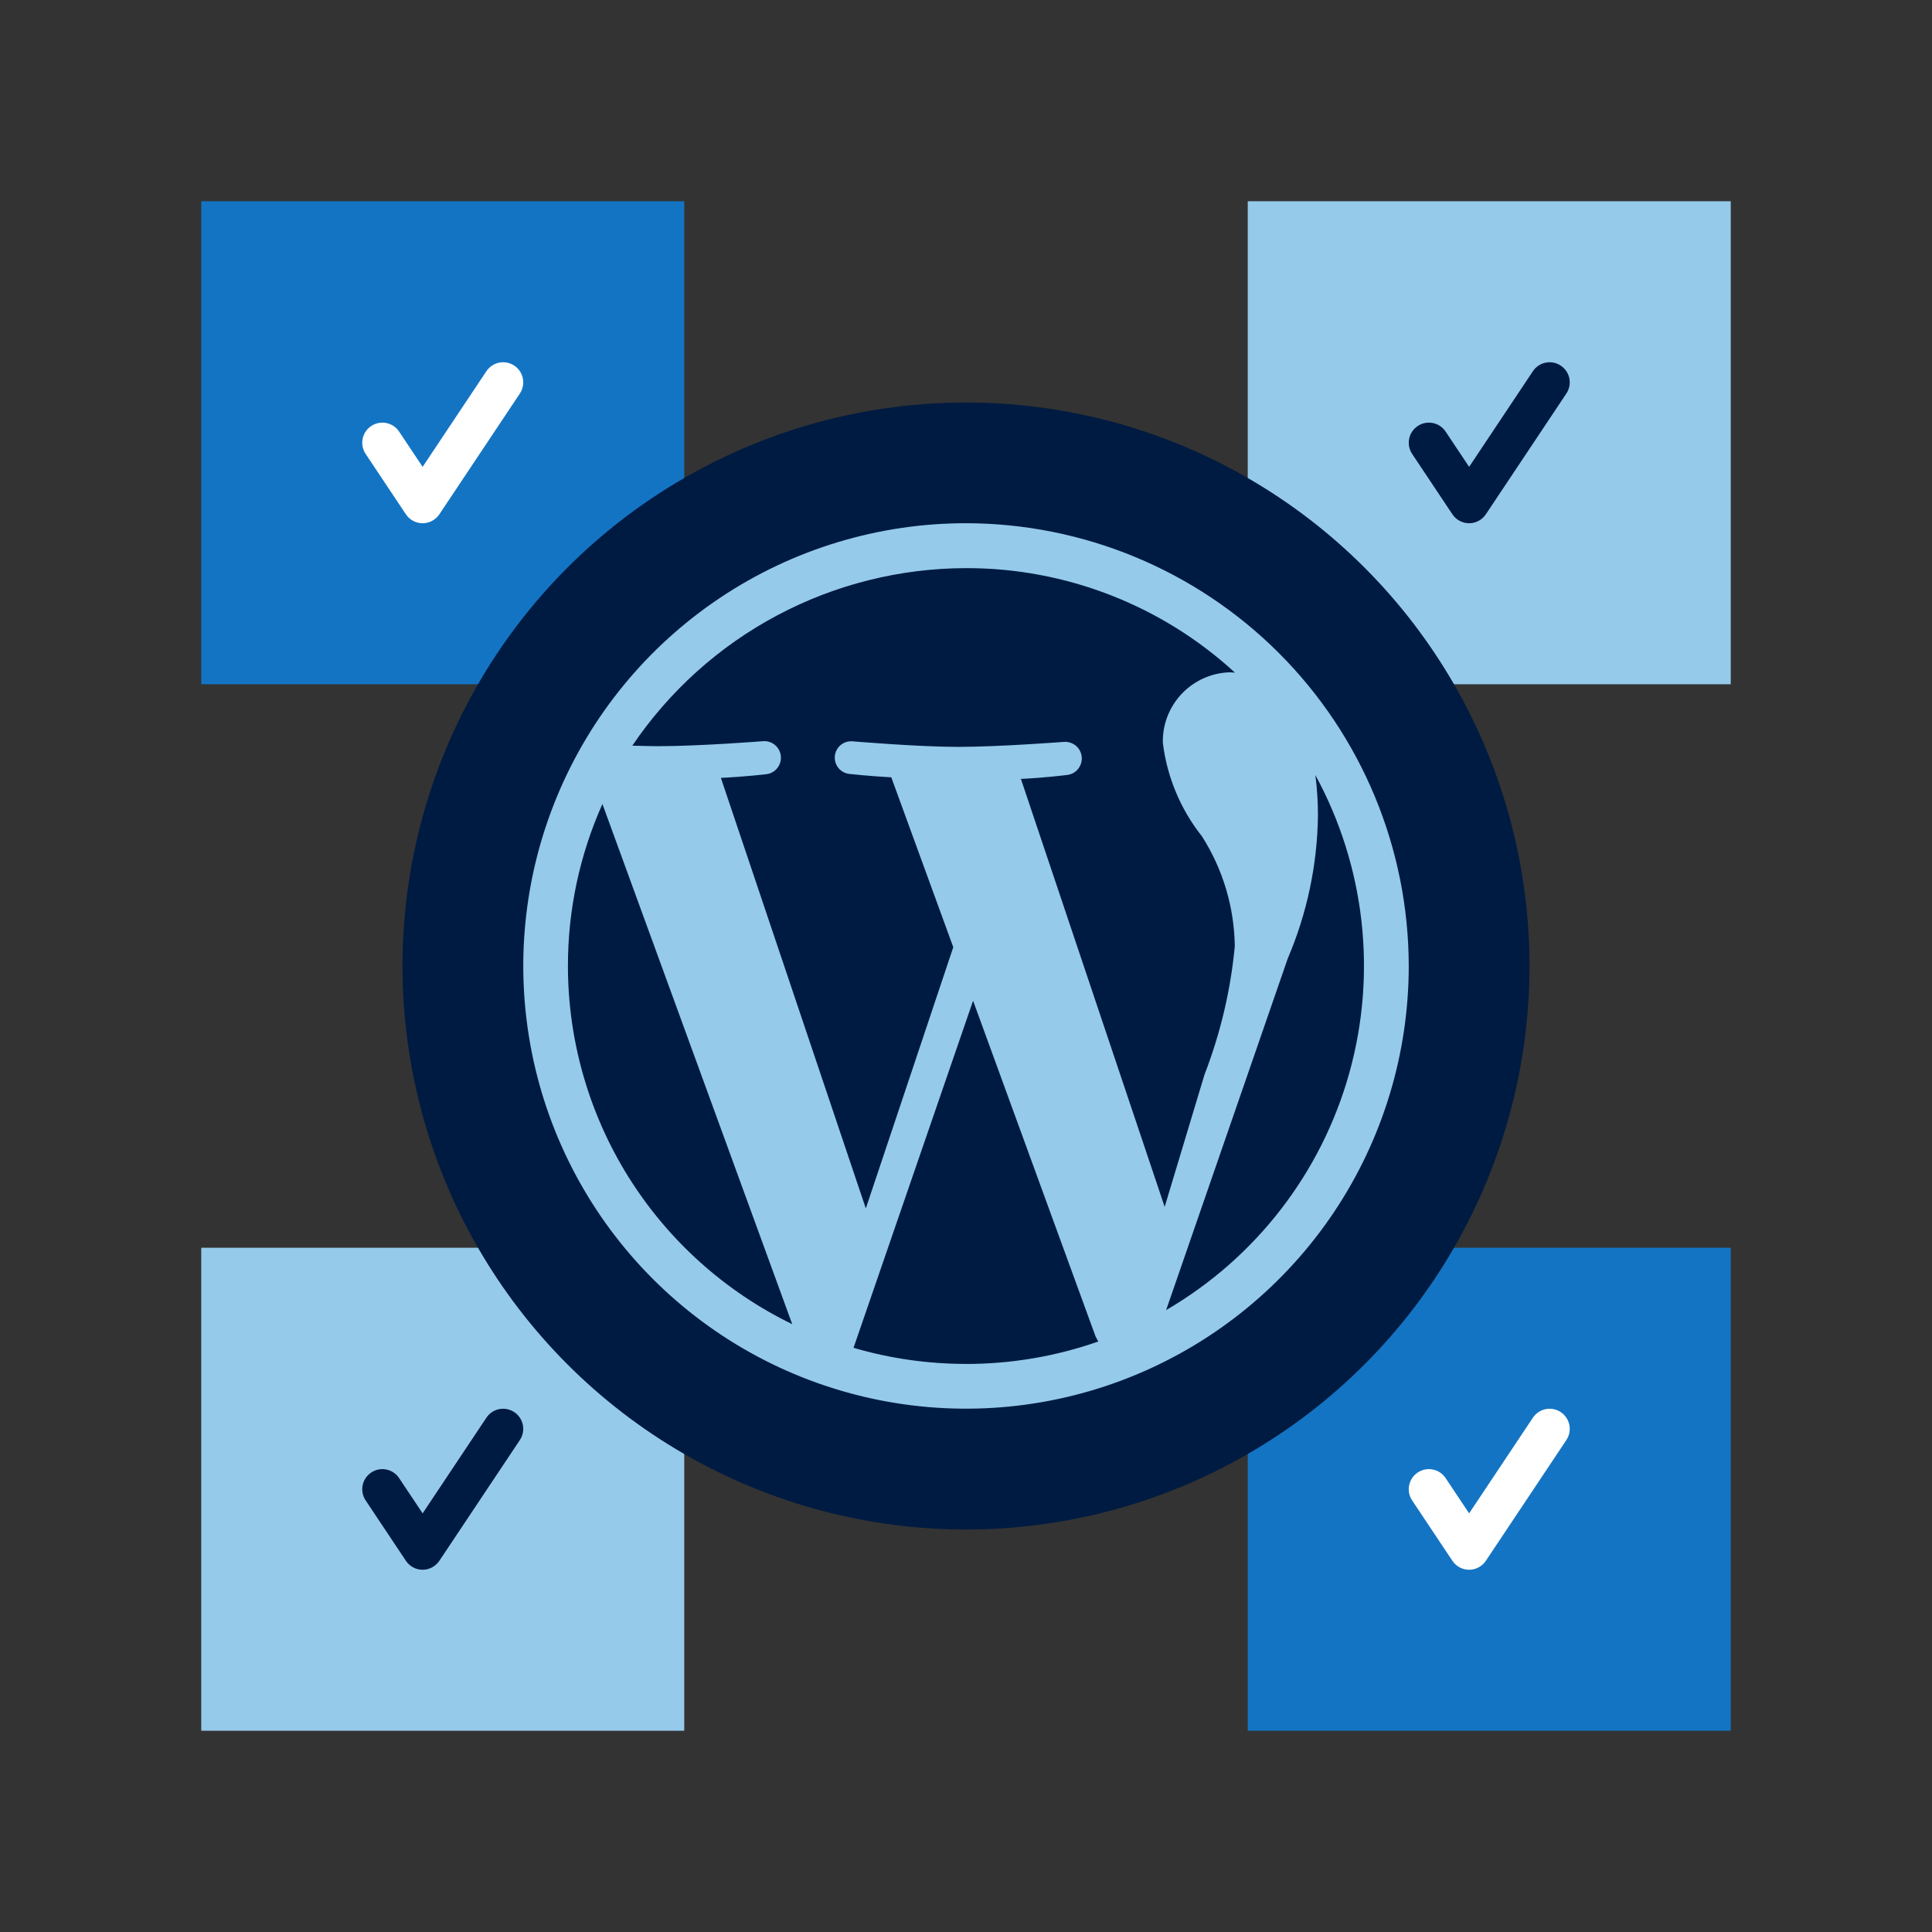
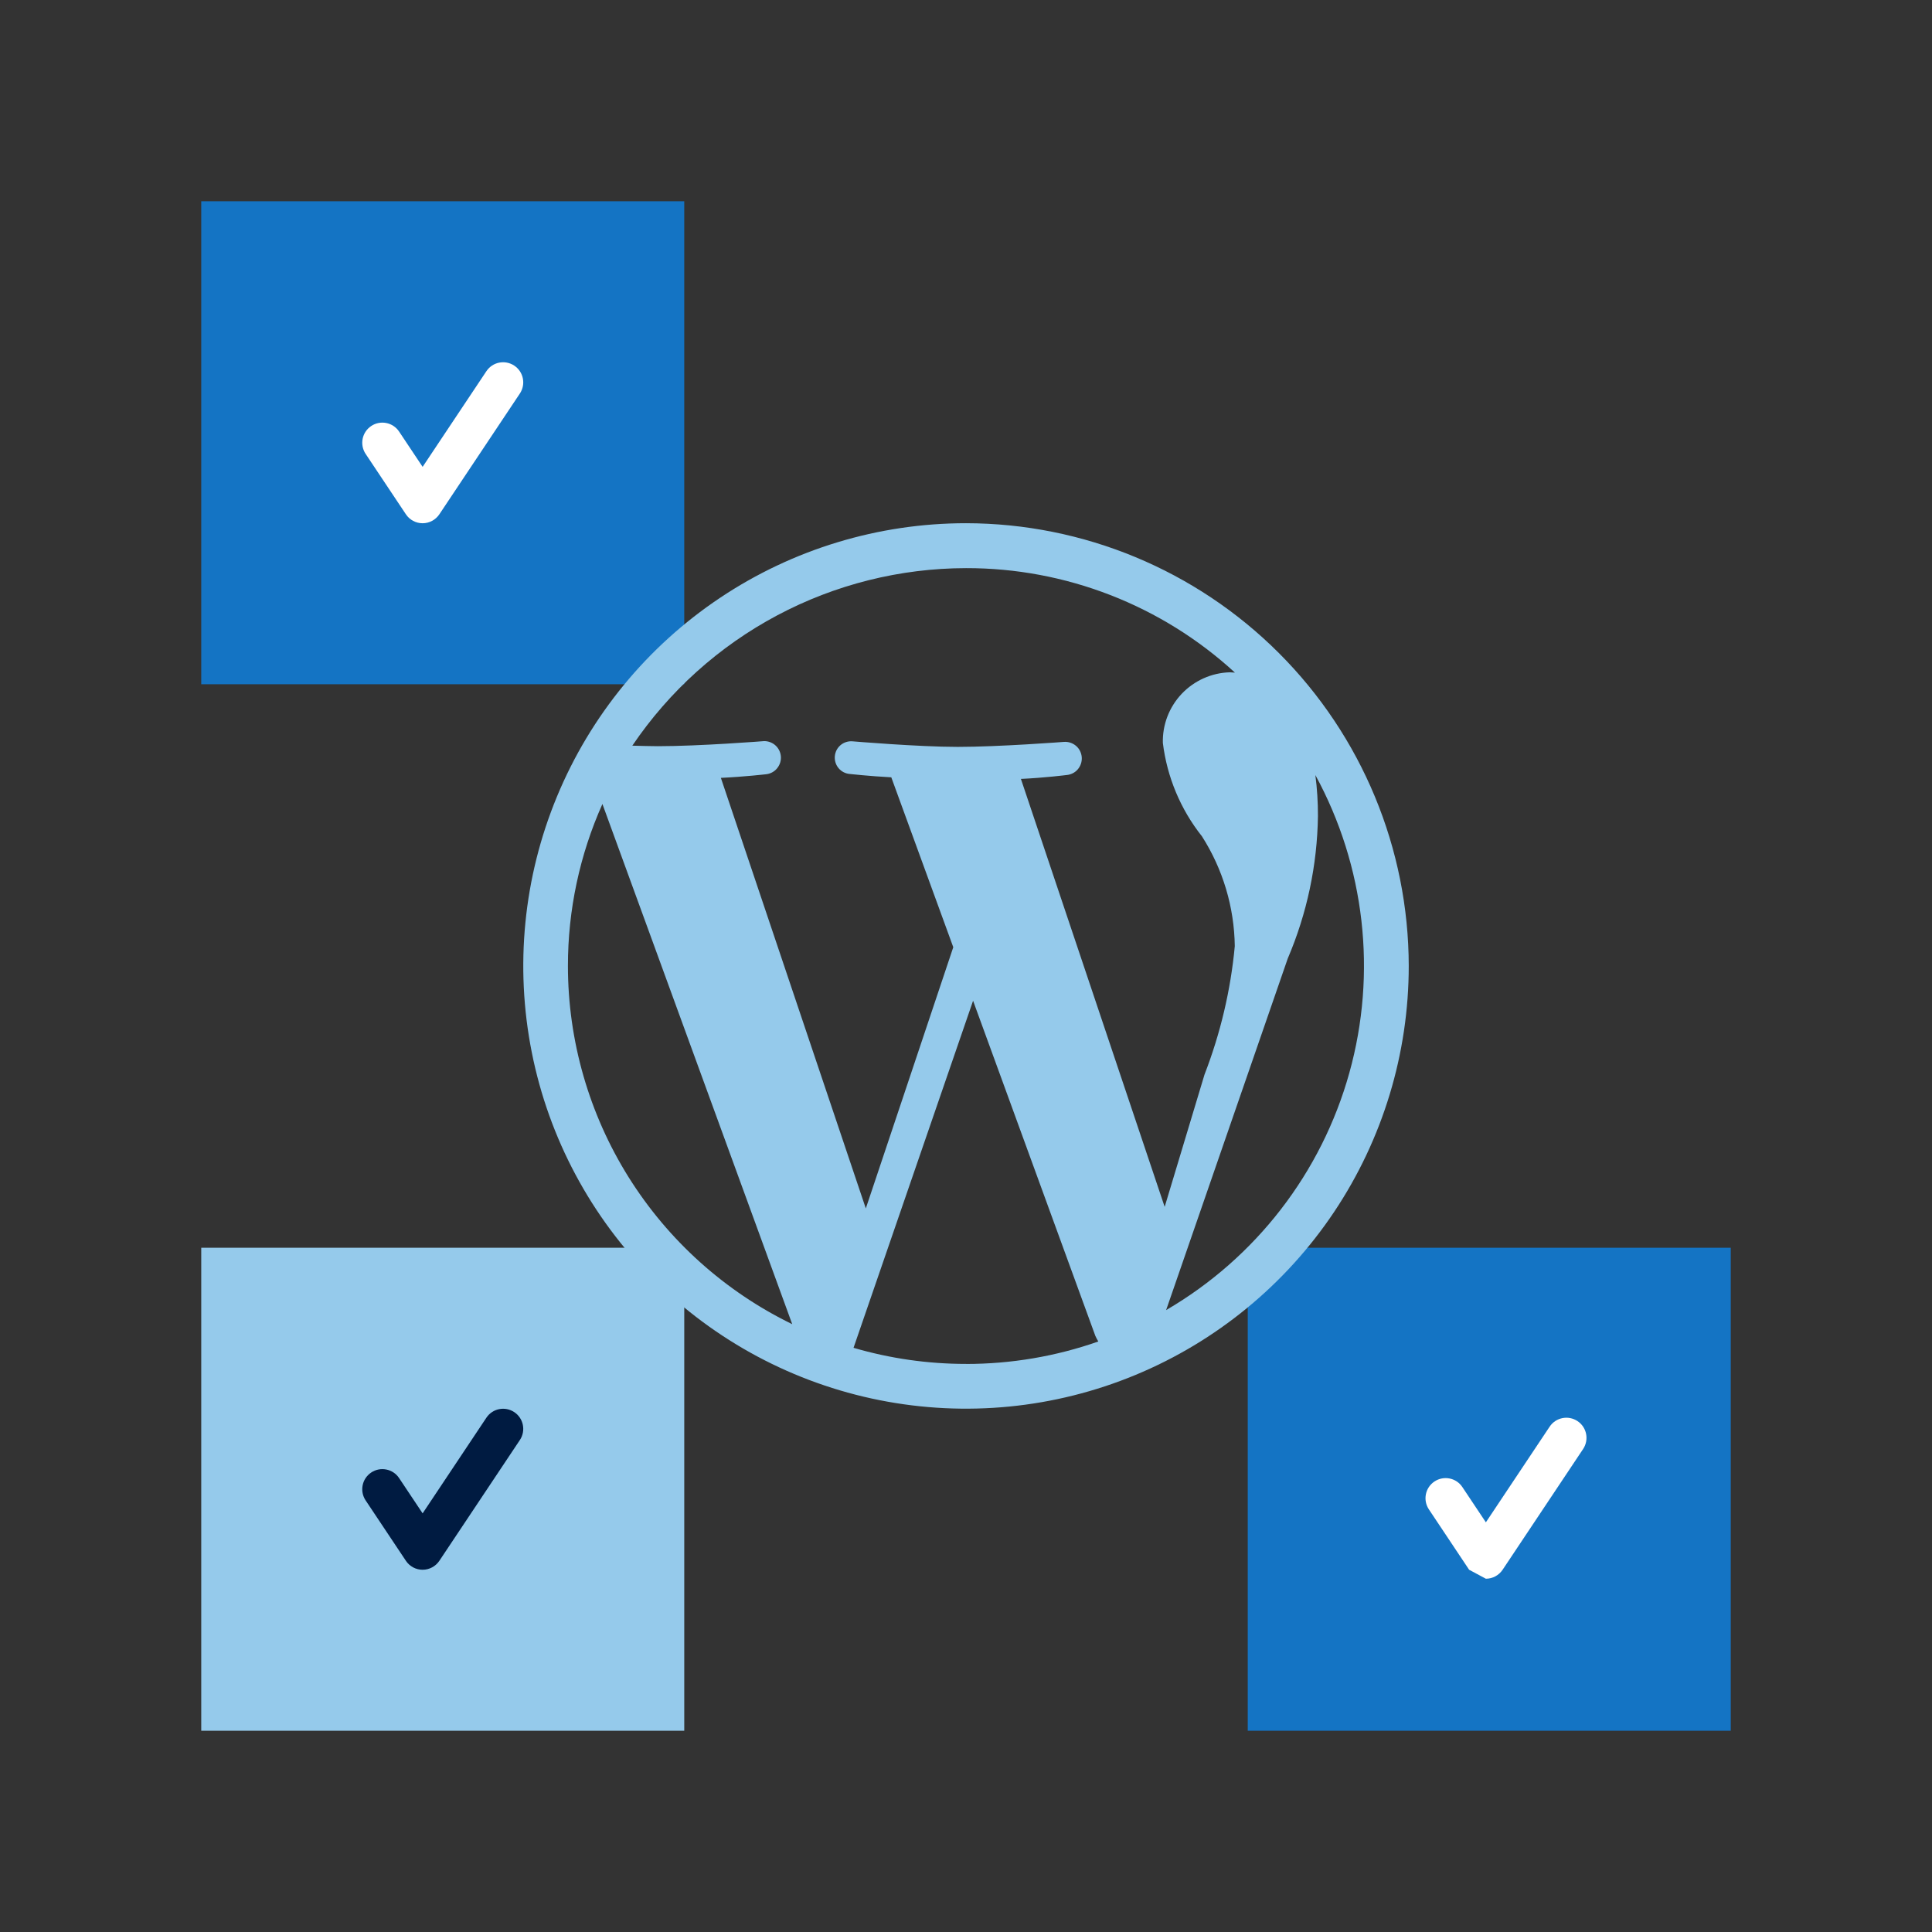
<svg xmlns="http://www.w3.org/2000/svg" id="Icon_export" viewBox="0 0 48 48">
  <rect x="0" y="0" width="48" height="48" fill="#333333" stroke="none" />
  <rect x="5" y="31" width="12" height="12" style="fill:#95caeb;" />
  <path d="m10.5,39c-.167,0-.323-.083-.416-.223l-1-1.5c-.153-.23-.091-.54.139-.693.229-.153.541-.091.693.139l.584.876,1.584-2.376c.153-.23.462-.292.693-.139.23.153.292.463.139.693l-2,3c-.093.139-.249.223-.416.223Z" style="fill:#001b41;" />
  <rect x="5" y="5" width="12" height="12" style="fill:#1474c4;" />
  <path d="m10.5,13c-.167,0-.323-.083-.416-.223l-1-1.5c-.153-.23-.091-.54.139-.693.229-.153.541-.091.693.139l.584.876,1.584-2.376c.153-.23.462-.292.693-.139.23.153.292.463.139.693l-2,3c-.093.139-.249.223-.416.223Z" style="fill:#fff;" />
  <rect x="31" y="31" width="12" height="12" style="fill:#1474c4;" />
-   <path d="m36.5,39c-.167,0-.323-.083-.416-.223l-1-1.5c-.153-.23-.091-.54.139-.693.23-.153.541-.091.693.139l.584.876,1.584-2.376c.153-.23.463-.292.693-.139.23.153.292.463.139.693l-2,3c-.093.139-.249.223-.416.223Z" style="fill:#fff;" />
-   <rect x="31" y="5" width="12" height="12" style="fill:#95caeb;" />
-   <circle cx="24" cy="24" r="14" style="fill:#001b41;" />
+   <path d="m36.5,39l-1-1.5c-.153-.23-.091-.54.139-.693.23-.153.541-.091.693.139l.584.876,1.584-2.376c.153-.23.463-.292.693-.139.23.153.292.463.139.693l-2,3c-.093.139-.249.223-.416.223Z" style="fill:#fff;" />
  <path d="m32.68,19.256c1.233,2.263,1.536,4.917.844,7.399-.692,2.482-2.325,4.596-4.552,5.894l3.021-8.733c.479-1.121.734-2.324.751-3.542.001-.34-.02-.68-.064-1.017Zm-7.316.096c.593-.028,1.13-.096,1.13-.096.054-.004.107-.019.156-.043s.092-.058.127-.099c.035-.041.062-.089.079-.14.017-.052.024-.106.02-.16-.004-.054-.019-.107-.043-.156-.024-.049-.058-.092-.099-.127-.041-.035-.089-.062-.14-.079s-.106-.024-.16-.02c0,0-1.609.124-2.64.124-.976,0-2.613-.138-2.613-.138-.108-.009-.215.025-.297.094-.083.07-.134.169-.143.277-.009.108.025.215.094.297.07.083.169.134.277.143,0,0,.495.055,1.032.083l1.54,4.221-2.173,6.49-3.601-10.697c.595-.028,1.131-.091,1.131-.091.105-.013.201-.066.267-.148.067-.082.1-.186.093-.291-.008-.105-.055-.204-.133-.275-.078-.071-.18-.11-.286-.108,0,0-1.601.126-2.64.126-.184,0-.401-.008-.632-.013.917-1.356,2.152-2.468,3.598-3.237,1.446-.769,3.058-1.172,4.695-1.174,2.473-.004,4.858.923,6.679,2.596-.043,0-.084-.008-.13-.008-.452.014-.881.206-1.193.535-.311.329-.48.767-.468,1.22.104.848.44,1.651.971,2.32.521.816.803,1.761.816,2.729-.102,1.093-.356,2.166-.752,3.19l-.99,3.287-3.575-10.642.006.011Zm-1.364,14.534c-.946,0-1.886-.134-2.794-.4l2.97-8.623,3.039,8.33c.022.048.046.092.072.136-1.055.37-2.165.558-3.284.558h-.003Zm-9.89-9.887c-.001-1.387.291-2.758.857-4.024l4.716,12.924c-1.67-.812-3.078-2.077-4.064-3.65-.985-1.574-1.508-3.393-1.509-5.25Zm9.89-11c-2.176,0-4.302.645-6.111,1.854-1.809,1.209-3.219,2.927-4.051,4.937-.833,2.01-1.05,4.222-.626,6.355.424,2.134,1.472,4.094,3.01,5.632,1.538,1.538,3.498,2.586,5.632,3.01,2.134.424,4.345.207,6.355-.626,2.01-.833,3.728-2.243,4.937-4.051,1.209-1.809,1.854-3.936,1.854-6.111-.004-2.916-1.164-5.712-3.226-7.774-2.062-2.062-4.858-3.222-7.774-3.226Z" style="fill:#95caeb;" />
-   <path d="m36.5,13c-.167,0-.323-.083-.416-.223l-1-1.5c-.153-.23-.091-.54.139-.693.23-.153.541-.091.693.139l.584.876,1.584-2.376c.153-.23.463-.292.693-.139.23.153.292.463.139.693l-2,3c-.093.139-.249.223-.416.223Z" style="fill:#001b41;" />
  <rect width="48" height="48" style="fill:none;" />
</svg>